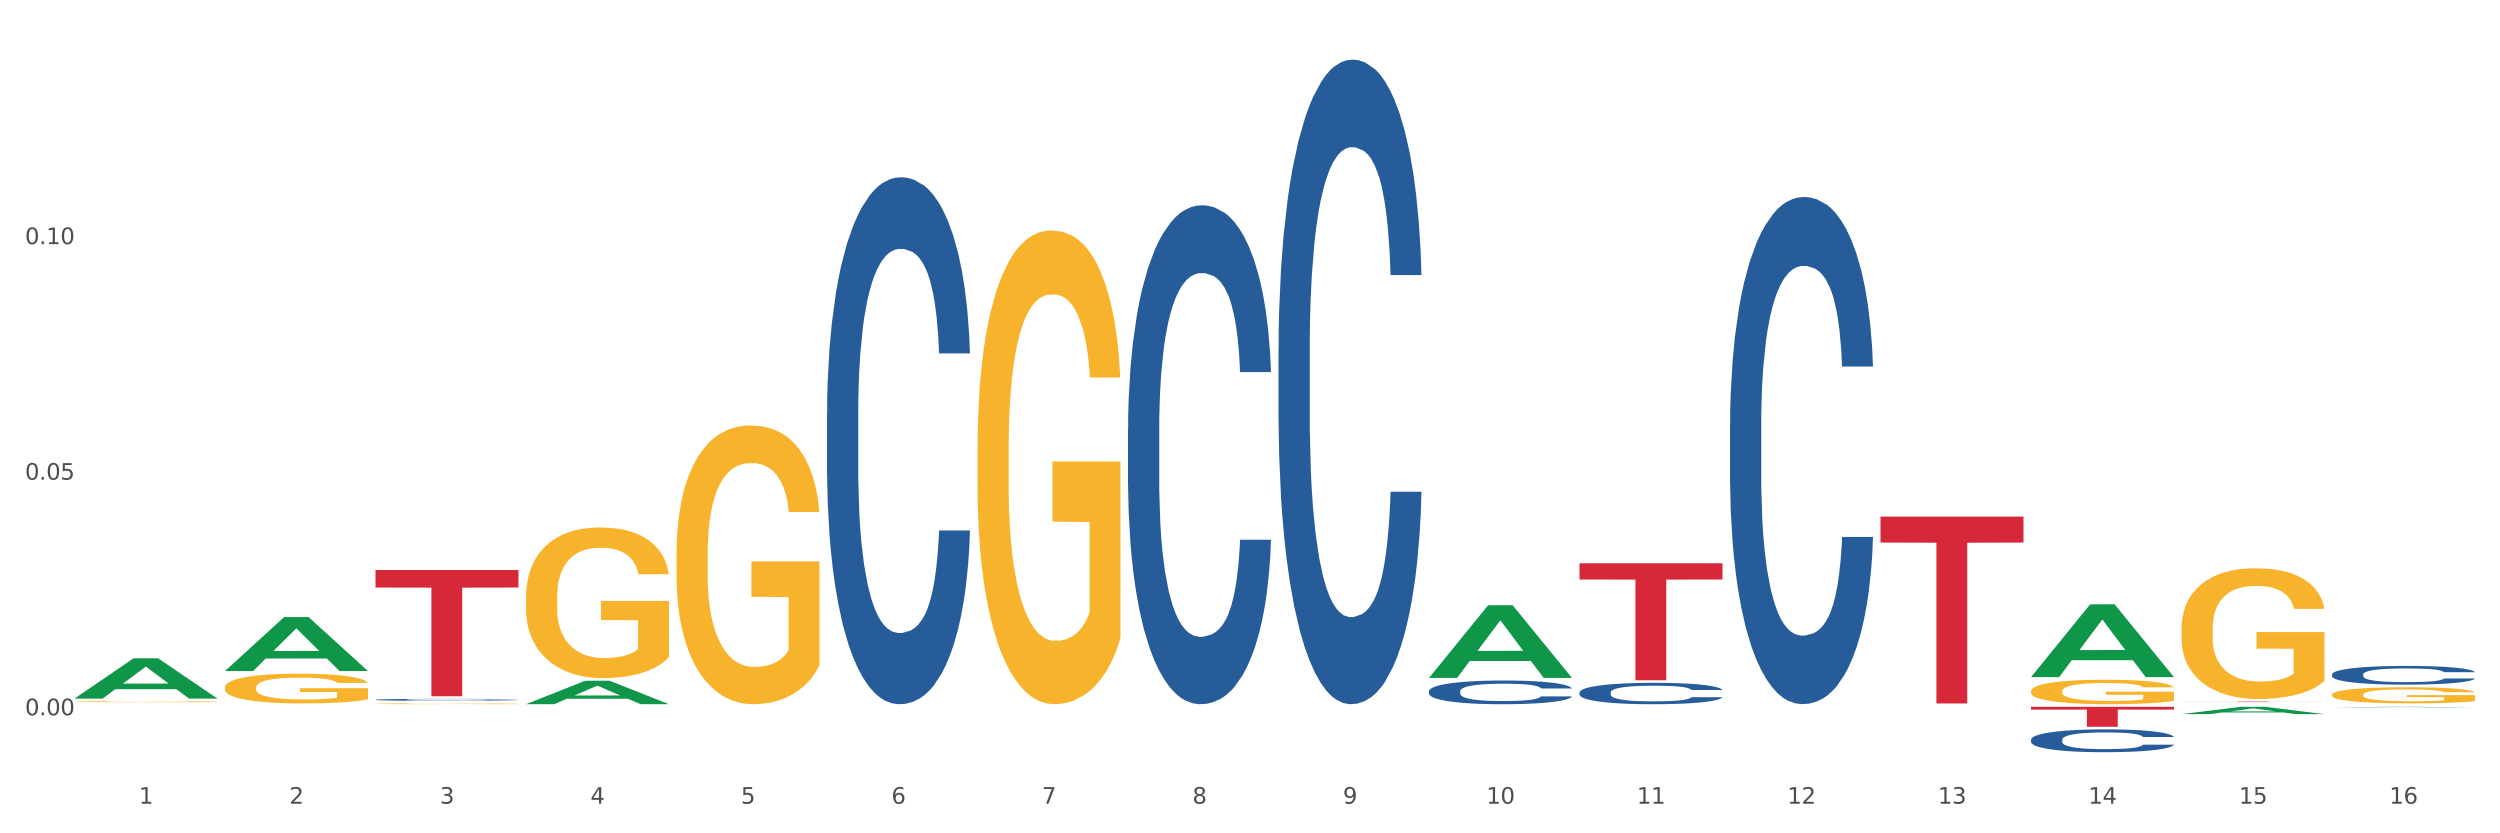
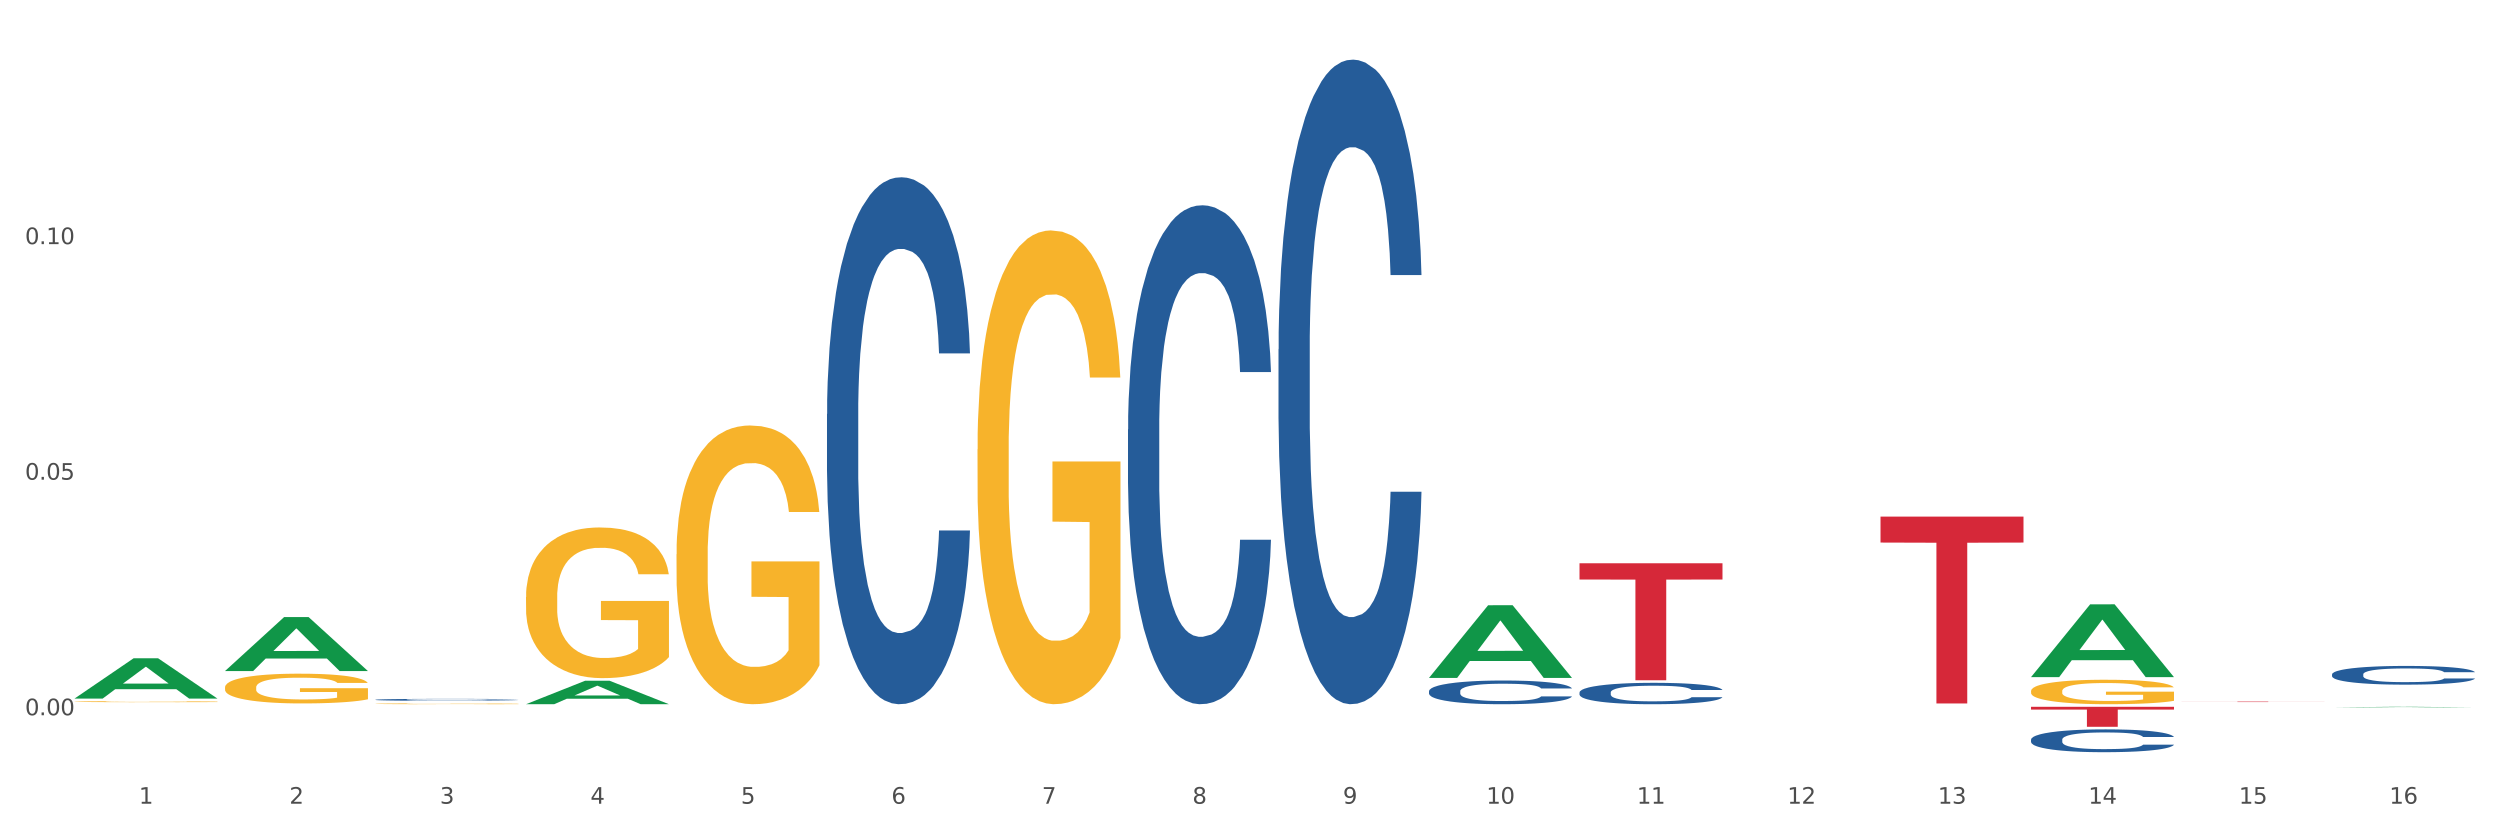
<svg xmlns="http://www.w3.org/2000/svg" xmlns:xlink="http://www.w3.org/1999/xlink" width="1080pt" height="360pt" viewBox="0 0 1080 360" version="1.1">
  <rect x="0" y="0" width="1080" height="360" fill="#333333" stroke="none" />
  <defs>
    <style type="text/css">*{stroke-linejoin: round; stroke-linecap: butt}</style>
  </defs>
  <g id="figure_1">
    <g id="patch_1">
      <path d="M 0 360  L 1080 360  L 1080 0  L 0 0  z " style="fill: #ffffff; stroke: #ffffff; stroke-linejoin: miter" />
    </g>
    <g id="axes_1">
      <g id="matplotlib.axis_1">
        <g id="xtick_1">
          <g id="text_1">
            <g style="fill: #4d4d4d" transform="translate(60.004 347.204) scale(0.096 -0.096)">
              <defs>
                <path id="DejaVuSans-31" d="M 794 531  L 1825 531  L 1825 4091  L 703 3866  L 703 4441  L 1819 4666  L 2450 4666  L 2450 531  L 3481 531  L 3481 0  L 794 0  L 794 531  z " transform="scale(0.016)" />
              </defs>
              <use xlink:href="#DejaVuSans-31" />
            </g>
          </g>
        </g>
        <g id="xtick_2">
          <g id="text_2">
            <g style="fill: #4d4d4d" transform="translate(125.021 347.204) scale(0.096 -0.096)">
              <defs>
                <path id="DejaVuSans-32" d="M 1228 531  L 3431 531  L 3431 0  L 469 0  L 469 531  Q 828 903 1448 1529  Q 2069 2156 2228 2338  Q 2531 2678 2651 2914  Q 2772 3150 2772 3378  Q 2772 3750 2511 3984  Q 2250 4219 1831 4219  Q 1534 4219 1204 4116  Q 875 4013 500 3803  L 500 4441  Q 881 4594 1212 4672  Q 1544 4750 1819 4750  Q 2544 4750 2975 4387  Q 3406 4025 3406 3419  Q 3406 3131 3298 2873  Q 3191 2616 2906 2266  Q 2828 2175 2409 1742  Q 1991 1309 1228 531  z " transform="scale(0.016)" />
              </defs>
              <use xlink:href="#DejaVuSans-32" />
            </g>
          </g>
        </g>
        <g id="xtick_3">
          <g id="text_3">
            <g style="fill: #4d4d4d" transform="translate(190.039 347.204) scale(0.096 -0.096)">
              <defs>
                <path id="DejaVuSans-33" d="M 2597 2516  Q 3050 2419 3304 2112  Q 3559 1806 3559 1356  Q 3559 666 3084 287  Q 2609 -91 1734 -91  Q 1441 -91 1130 -33  Q 819 25 488 141  L 488 750  Q 750 597 1062 519  Q 1375 441 1716 441  Q 2309 441 2620 675  Q 2931 909 2931 1356  Q 2931 1769 2642 2001  Q 2353 2234 1838 2234  L 1294 2234  L 1294 2753  L 1863 2753  Q 2328 2753 2575 2939  Q 2822 3125 2822 3475  Q 2822 3834 2567 4026  Q 2313 4219 1838 4219  Q 1578 4219 1281 4162  Q 984 4106 628 3988  L 628 4550  Q 988 4650 1302 4700  Q 1616 4750 1894 4750  Q 2613 4750 3031 4423  Q 3450 4097 3450 3541  Q 3450 3153 3228 2886  Q 3006 2619 2597 2516  z " transform="scale(0.016)" />
              </defs>
              <use xlink:href="#DejaVuSans-33" />
            </g>
          </g>
        </g>
        <g id="xtick_4">
          <g id="text_4">
            <g style="fill: #4d4d4d" transform="translate(255.056 347.204) scale(0.096 -0.096)">
              <defs>
                <path id="DejaVuSans-34" d="M 2419 4116  L 825 1625  L 2419 1625  L 2419 4116  z M 2253 4666  L 3047 4666  L 3047 1625  L 3713 1625  L 3713 1100  L 3047 1100  L 3047 0  L 2419 0  L 2419 1100  L 313 1100  L 313 1709  L 2253 4666  z " transform="scale(0.016)" />
              </defs>
              <use xlink:href="#DejaVuSans-34" />
            </g>
          </g>
        </g>
        <g id="xtick_5">
          <g id="text_5">
            <g style="fill: #4d4d4d" transform="translate(320.073 347.204) scale(0.096 -0.096)">
              <defs>
                <path id="DejaVuSans-35" d="M 691 4666  L 3169 4666  L 3169 4134  L 1269 4134  L 1269 2991  Q 1406 3038 1543 3061  Q 1681 3084 1819 3084  Q 2600 3084 3056 2656  Q 3513 2228 3513 1497  Q 3513 744 3044 326  Q 2575 -91 1722 -91  Q 1428 -91 1123 -41  Q 819 9 494 109  L 494 744  Q 775 591 1075 516  Q 1375 441 1709 441  Q 2250 441 2565 725  Q 2881 1009 2881 1497  Q 2881 1984 2565 2268  Q 2250 2553 1709 2553  Q 1456 2553 1204 2497  Q 953 2441 691 2322  L 691 4666  z " transform="scale(0.016)" />
              </defs>
              <use xlink:href="#DejaVuSans-35" />
            </g>
          </g>
        </g>
        <g id="xtick_6">
          <g id="text_6">
            <g style="fill: #4d4d4d" transform="translate(385.09 347.204) scale(0.096 -0.096)">
              <defs>
                <path id="DejaVuSans-36" d="M 2113 2584  Q 1688 2584 1439 2293  Q 1191 2003 1191 1497  Q 1191 994 1439 701  Q 1688 409 2113 409  Q 2538 409 2786 701  Q 3034 994 3034 1497  Q 3034 2003 2786 2293  Q 2538 2584 2113 2584  z M 3366 4563  L 3366 3988  Q 3128 4100 2886 4159  Q 2644 4219 2406 4219  Q 1781 4219 1451 3797  Q 1122 3375 1075 2522  Q 1259 2794 1537 2939  Q 1816 3084 2150 3084  Q 2853 3084 3261 2657  Q 3669 2231 3669 1497  Q 3669 778 3244 343  Q 2819 -91 2113 -91  Q 1303 -91 875 529  Q 447 1150 447 2328  Q 447 3434 972 4092  Q 1497 4750 2381 4750  Q 2619 4750 2861 4703  Q 3103 4656 3366 4563  z " transform="scale(0.016)" />
              </defs>
              <use xlink:href="#DejaVuSans-36" />
            </g>
          </g>
        </g>
        <g id="xtick_7">
          <g id="text_7">
            <g style="fill: #4d4d4d" transform="translate(450.108 347.204) scale(0.096 -0.096)">
              <defs>
                <path id="DejaVuSans-37" d="M 525 4666  L 3525 4666  L 3525 4397  L 1831 0  L 1172 0  L 2766 4134  L 525 4134  L 525 4666  z " transform="scale(0.016)" />
              </defs>
              <use xlink:href="#DejaVuSans-37" />
            </g>
          </g>
        </g>
        <g id="xtick_8">
          <g id="text_8">
            <g style="fill: #4d4d4d" transform="translate(515.125 347.204) scale(0.096 -0.096)">
              <defs>
                <path id="DejaVuSans-38" d="M 2034 2216  Q 1584 2216 1326 1975  Q 1069 1734 1069 1313  Q 1069 891 1326 650  Q 1584 409 2034 409  Q 2484 409 2743 651  Q 3003 894 3003 1313  Q 3003 1734 2745 1975  Q 2488 2216 2034 2216  z M 1403 2484  Q 997 2584 770 2862  Q 544 3141 544 3541  Q 544 4100 942 4425  Q 1341 4750 2034 4750  Q 2731 4750 3128 4425  Q 3525 4100 3525 3541  Q 3525 3141 3298 2862  Q 3072 2584 2669 2484  Q 3125 2378 3379 2068  Q 3634 1759 3634 1313  Q 3634 634 3220 271  Q 2806 -91 2034 -91  Q 1263 -91 848 271  Q 434 634 434 1313  Q 434 1759 690 2068  Q 947 2378 1403 2484  z M 1172 3481  Q 1172 3119 1398 2916  Q 1625 2713 2034 2713  Q 2441 2713 2670 2916  Q 2900 3119 2900 3481  Q 2900 3844 2670 4047  Q 2441 4250 2034 4250  Q 1625 4250 1398 4047  Q 1172 3844 1172 3481  z " transform="scale(0.016)" />
              </defs>
              <use xlink:href="#DejaVuSans-38" />
            </g>
          </g>
        </g>
        <g id="xtick_9">
          <g id="text_9">
            <g style="fill: #4d4d4d" transform="translate(580.142 347.204) scale(0.096 -0.096)">
              <defs>
                <path id="DejaVuSans-39" d="M 703 97  L 703 672  Q 941 559 1184 500  Q 1428 441 1663 441  Q 2288 441 2617 861  Q 2947 1281 2994 2138  Q 2813 1869 2534 1725  Q 2256 1581 1919 1581  Q 1219 1581 811 2004  Q 403 2428 403 3163  Q 403 3881 828 4315  Q 1253 4750 1959 4750  Q 2769 4750 3195 4129  Q 3622 3509 3622 2328  Q 3622 1225 3098 567  Q 2575 -91 1691 -91  Q 1453 -91 1209 -44  Q 966 3 703 97  z M 1959 2075  Q 2384 2075 2632 2365  Q 2881 2656 2881 3163  Q 2881 3666 2632 3958  Q 2384 4250 1959 4250  Q 1534 4250 1286 3958  Q 1038 3666 1038 3163  Q 1038 2656 1286 2365  Q 1534 2075 1959 2075  z " transform="scale(0.016)" />
              </defs>
              <use xlink:href="#DejaVuSans-39" />
            </g>
          </g>
        </g>
        <g id="xtick_10">
          <g id="text_10">
            <g style="fill: #4d4d4d" transform="translate(642.105 347.204) scale(0.096 -0.096)">
              <defs>
                <path id="DejaVuSans-30" d="M 2034 4250  Q 1547 4250 1301 3770  Q 1056 3291 1056 2328  Q 1056 1369 1301 889  Q 1547 409 2034 409  Q 2525 409 2770 889  Q 3016 1369 3016 2328  Q 3016 3291 2770 3770  Q 2525 4250 2034 4250  z M 2034 4750  Q 2819 4750 3233 4129  Q 3647 3509 3647 2328  Q 3647 1150 3233 529  Q 2819 -91 2034 -91  Q 1250 -91 836 529  Q 422 1150 422 2328  Q 422 3509 836 4129  Q 1250 4750 2034 4750  z " transform="scale(0.016)" />
              </defs>
              <use xlink:href="#DejaVuSans-31" />
              <use xlink:href="#DejaVuSans-30" transform="translate(63.623 0)" />
            </g>
          </g>
        </g>
        <g id="xtick_11">
          <g id="text_11">
            <g style="fill: #4d4d4d" transform="translate(707.123 347.204) scale(0.096 -0.096)">
              <use xlink:href="#DejaVuSans-31" />
              <use xlink:href="#DejaVuSans-31" transform="translate(63.623 0)" />
            </g>
          </g>
        </g>
        <g id="xtick_12">
          <g id="text_12">
            <g style="fill: #4d4d4d" transform="translate(772.14 347.204) scale(0.096 -0.096)">
              <use xlink:href="#DejaVuSans-31" />
              <use xlink:href="#DejaVuSans-32" transform="translate(63.623 0)" />
            </g>
          </g>
        </g>
        <g id="xtick_13">
          <g id="text_13">
            <g style="fill: #4d4d4d" transform="translate(837.157 347.204) scale(0.096 -0.096)">
              <use xlink:href="#DejaVuSans-31" />
              <use xlink:href="#DejaVuSans-33" transform="translate(63.623 0)" />
            </g>
          </g>
        </g>
        <g id="xtick_14">
          <g id="text_14">
            <g style="fill: #4d4d4d" transform="translate(902.174 347.204) scale(0.096 -0.096)">
              <use xlink:href="#DejaVuSans-31" />
              <use xlink:href="#DejaVuSans-34" transform="translate(63.623 0)" />
            </g>
          </g>
        </g>
        <g id="xtick_15">
          <g id="text_15">
            <g style="fill: #4d4d4d" transform="translate(967.192 347.204) scale(0.096 -0.096)">
              <use xlink:href="#DejaVuSans-31" />
              <use xlink:href="#DejaVuSans-35" transform="translate(63.623 0)" />
            </g>
          </g>
        </g>
        <g id="xtick_16">
          <g id="text_16">
            <g style="fill: #4d4d4d" transform="translate(1032.209 347.204) scale(0.096 -0.096)">
              <use xlink:href="#DejaVuSans-31" />
              <use xlink:href="#DejaVuSans-36" transform="translate(63.623 0)" />
            </g>
          </g>
        </g>
        <g id="xtick_17" />
        <g id="xtick_18" />
        <g id="xtick_19" />
        <g id="xtick_20" />
        <g id="xtick_21" />
        <g id="xtick_22" />
        <g id="xtick_23" />
        <g id="xtick_24" />
        <g id="xtick_25" />
        <g id="xtick_26" />
        <g id="xtick_27" />
        <g id="xtick_28" />
        <g id="xtick_29" />
        <g id="xtick_30" />
        <g id="xtick_31" />
      </g>
      <g id="matplotlib.axis_2">
        <g id="ytick_1">
          <g id="text_17">
            <g style="fill: #4d4d4d" transform="translate(10.8 308.99) scale(0.096 -0.096)">
              <defs>
                <path id="DejaVuSans-2e" d="M 684 794  L 1344 794  L 1344 0  L 684 0  L 684 794  z " transform="scale(0.016)" />
              </defs>
              <use xlink:href="#DejaVuSans-30" />
              <use xlink:href="#DejaVuSans-2e" transform="translate(63.623 0)" />
              <use xlink:href="#DejaVuSans-30" transform="translate(95.41 0)" />
              <use xlink:href="#DejaVuSans-30" transform="translate(159.033 0)" />
            </g>
          </g>
        </g>
        <g id="ytick_2">
          <g id="text_18">
            <g style="fill: #4d4d4d" transform="translate(10.8 207.229) scale(0.096 -0.096)">
              <use xlink:href="#DejaVuSans-30" />
              <use xlink:href="#DejaVuSans-2e" transform="translate(63.623 0)" />
              <use xlink:href="#DejaVuSans-30" transform="translate(95.41 0)" />
              <use xlink:href="#DejaVuSans-35" transform="translate(159.033 0)" />
            </g>
          </g>
        </g>
        <g id="ytick_3">
          <g id="text_19">
            <g style="fill: #4d4d4d" transform="translate(10.8 105.469) scale(0.096 -0.096)">
              <use xlink:href="#DejaVuSans-30" />
              <use xlink:href="#DejaVuSans-2e" transform="translate(63.623 0)" />
              <use xlink:href="#DejaVuSans-31" transform="translate(95.41 0)" />
              <use xlink:href="#DejaVuSans-30" transform="translate(159.033 0)" />
            </g>
          </g>
        </g>
        <g id="ytick_4" />
        <g id="ytick_5" />
        <g id="ytick_6" />
      </g>
      <g id="PolyCollection_1">
        <path d="M 32.175 301.766  L 32.239 301.75  L 57.709 284.378  L 68.28 284.362  L 93.941 301.799  L 81.715 301.799  L 76.176 297.738  L 49.877 297.738  L 49.686 297.804  L 44.337 301.799  L 32.175 301.799  L 32.175 301.766  L 53.188 295.315  L 72.864 295.299  L 63.122 288.078  L 62.995 288.046  L 62.867 288.095  L 53.125 295.299  L 53.188 295.315  L 32.175 301.766  z " clip-path="url(#p7888c53d02)" style="fill: #109648" />
        <path d="M 97.192 289.867  L 97.256 289.845  L 122.727 266.583  L 133.297 266.561  L 158.959 289.911  L 146.733 289.911  L 141.193 284.473  L 114.894 284.473  L 114.703 284.561  L 109.354 289.911  L 97.192 289.911  L 97.192 289.867  L 118.206 281.229  L 137.882 281.207  L 128.139 271.538  L 128.012 271.494  L 127.884 271.56  L 118.142 281.207  L 118.206 281.229  L 97.192 289.867  z " clip-path="url(#p7888c53d02)" style="fill: #109648" />
        <path d="M 227.227 304.205  L 227.29 304.196  L 252.761 294.088  L 263.331 294.078  L 288.993 304.224  L 276.767 304.224  L 271.227 301.862  L 244.929 301.862  L 244.738 301.9  L 239.389 304.224  L 227.227 304.224  L 227.227 304.205  L 248.24 300.452  L 267.916 300.442  L 258.174 296.241  L 258.046 296.222  L 257.919 296.25  L 248.176 300.442  L 248.24 300.452  L 227.227 304.205  z " clip-path="url(#p7888c53d02)" style="fill: #109648" />
        <path d="M 617.33 292.804  L 617.394 292.774  L 642.865 261.466  L 653.435 261.437  L 679.097 292.863  L 666.871 292.863  L 661.331 285.545  L 635.032 285.545  L 634.841 285.663  L 629.492 292.863  L 617.33 292.863  L 617.33 292.804  L 638.343 281.178  L 658.02 281.148  L 648.277 268.135  L 648.15 268.076  L 648.022 268.165  L 638.28 281.148  L 638.343 281.178  L 617.33 292.804  z " clip-path="url(#p7888c53d02)" style="fill: #109648" />
        <path d="M 942.416 303.092  L 1004.183 303.092  L 1004.183 303.121  L 979.886 303.122  L 979.886 303.304  L 966.567 303.304  L 966.567 303.122  L 942.416 303.121  L 942.416 303.092  L 942.416 303.092  z " clip-path="url(#p7888c53d02)" style="fill: #d62839" />
        <path d="M 877.399 305.343  L 939.166 305.343  L 939.166 306.541  L 914.869 306.549  L 914.869 313.966  L 901.549 313.966  L 901.549 306.549  L 877.399 306.541  L 877.399 305.351  L 877.399 305.343  z " clip-path="url(#p7888c53d02)" style="fill: #d62839" />
-         <path d="M 162.209 246.234  L 223.976 246.234  L 223.976 253.815  L 199.679 253.867  L 199.679 300.791  L 186.36 300.791  L 186.36 253.867  L 162.209 253.815  L 162.209 246.285  L 162.209 246.234  z " clip-path="url(#p7888c53d02)" style="fill: #d62839" />
        <path d="M 682.347 243.323  L 744.114 243.323  L 744.114 250.346  L 719.817 250.394  L 719.817 293.861  L 706.498 293.861  L 706.498 250.394  L 682.347 250.346  L 682.347 243.37  L 682.347 243.323  z " clip-path="url(#p7888c53d02)" style="fill: #d62839" />
        <path d="M 812.382 223.164  L 874.148 223.164  L 874.148 234.385  L 849.852 234.461  L 849.852 303.905  L 836.532 303.905  L 836.532 234.461  L 812.382 234.385  L 812.382 223.24  L 812.382 223.164  z " clip-path="url(#p7888c53d02)" style="fill: #d62839" />
        <path d="M 162.209 304.036  L 162.282 304.036  L 162.282 304.025  L 162.428 304.015  L 163.157 303.991  L 164.251 303.971  L 165.054 303.96  L 165.856 303.952  L 166.804 303.943  L 167.97 303.934  L 170.085 303.921  L 171.398 303.915  L 173.002 303.907  L 175.919 303.897  L 178.034 303.892  L 180.222 303.887  L 183.795 303.881  L 186.128 303.878  L 188.608 303.877  L 191.598 303.875  L 193.858 303.875  L 198.817 303.876  L 203.047 303.879  L 205.089 303.881  L 207.714 303.885  L 209.099 303.887  L 211.36 303.892  L 213.694 303.899  L 215.298 303.905  L 217.704 303.916  L 219.528 303.927  L 221.205 303.94  L 222.08 303.949  L 222.736 303.958  L 223.32 303.968  L 223.903 303.983  L 210.777 303.983  L 210.266 303.972  L 209.464 303.962  L 208.297 303.952  L 207.276 303.945  L 205.526 303.937  L 203.922 303.932  L 202.245 303.928  L 200.203 303.925  L 198.598 303.923  L 196.338 303.922  L 191.889 303.922  L 188.9 303.925  L 186.858 303.928  L 185.545 303.931  L 184.378 303.934  L 183.066 303.939  L 181.534 303.945  L 180.44 303.952  L 179.347 303.959  L 178.471 303.967  L 177.669 303.976  L 177.013 303.985  L 176.503 303.995  L 176.065 304.007  L 175.7 304.027  L 175.7 304.071  L 175.846 304.081  L 176.211 304.094  L 176.648 304.104  L 177.378 304.116  L 178.034 304.124  L 179.274 304.135  L 180.659 304.145  L 181.753 304.151  L 182.847 304.156  L 184.743 304.163  L 186.858 304.169  L 188.681 304.172  L 191.16 304.175  L 192.837 304.177  L 194.296 304.177  L 197.869 304.177  L 200.422 304.176  L 203.266 304.174  L 205.453 304.171  L 207.276 304.168  L 209.318 304.162  L 210.631 304.157  L 210.631 304.09  L 194.588 304.09  L 194.588 304.045  L 223.976 304.045  L 223.976 304.175  L 222.736 304.182  L 221.351 304.188  L 219.892 304.194  L 217.704 304.2  L 215.079 304.207  L 212.746 304.211  L 210.266 304.215  L 207.349 304.219  L 203.557 304.222  L 201.224 304.223  L 198.307 304.224  L 194.879 304.224  L 191.889 304.224  L 188.972 304.222  L 185.91 304.219  L 182.92 304.215  L 180.659 304.211  L 178.399 304.206  L 175.992 304.199  L 174.096 304.193  L 172.638 304.187  L 171.033 304.18  L 169.283 304.17  L 167.97 304.161  L 166.804 304.152  L 165.564 304.141  L 164.689 304.131  L 163.814 304.119  L 163.303 304.109  L 162.72 304.095  L 162.282 304.075  L 162.209 304.036  z " clip-path="url(#p7888c53d02)" style="fill: #f7b32b" />
        <path d="M 1007.434 305.601  L 1007.497 305.601  L 1032.968 305.343  L 1043.538 305.343  L 1069.2 305.602  L 1056.974 305.602  L 1051.434 305.541  L 1025.136 305.541  L 1024.945 305.542  L 1019.596 305.602  L 1007.434 305.602  L 1007.434 305.601  L 1028.447 305.505  L 1048.123 305.505  L 1038.38 305.398  L 1038.253 305.397  L 1038.126 305.398  L 1028.383 305.505  L 1028.447 305.505  L 1007.434 305.601  z " clip-path="url(#p7888c53d02)" style="fill: #109648" />
-         <path d="M 942.416 308.513  L 942.48 308.51  L 967.951 305.346  L 978.521 305.343  L 1004.183 308.518  L 991.957 308.518  L 986.417 307.779  L 960.118 307.779  L 959.927 307.791  L 954.579 308.518  L 942.416 308.518  L 942.416 308.513  L 963.43 307.338  L 983.106 307.335  L 973.363 306.02  L 973.236 306.014  L 973.109 306.023  L 963.366 307.335  L 963.43 307.338  L 942.416 308.513  z " clip-path="url(#p7888c53d02)" style="fill: #109648" />
        <path d="M 877.399 292.473  L 877.463 292.443  L 902.933 261.083  L 913.504 261.053  L 939.166 292.532  L 926.94 292.532  L 921.4 285.202  L 895.101 285.202  L 894.91 285.32  L 889.561 292.532  L 877.399 292.532  L 877.399 292.473  L 898.412 280.827  L 918.089 280.798  L 908.346 267.763  L 908.219 267.704  L 908.091 267.792  L 898.349 280.798  L 898.412 280.827  L 877.399 292.473  z " clip-path="url(#p7888c53d02)" style="fill: #109648" />
        <path d="M 32.175 303.114  L 32.248 303.114  L 32.248 303.1  L 32.394 303.087  L 33.123 303.058  L 34.217 303.034  L 35.019 303.021  L 35.821 303.011  L 36.769 303  L 37.936 302.989  L 40.051 302.973  L 41.363 302.965  L 42.968 302.957  L 45.885 302.944  L 47.999 302.937  L 50.187 302.931  L 53.76 302.924  L 56.094 302.921  L 58.573 302.919  L 61.563 302.917  L 63.824 302.917  L 68.783 302.918  L 73.012 302.922  L 75.054 302.924  L 77.679 302.929  L 79.065 302.932  L 81.326 302.938  L 83.659 302.947  L 85.263 302.954  L 87.67 302.967  L 89.493 302.98  L 91.17 302.996  L 92.045 303.008  L 92.702 303.018  L 93.285 303.03  L 93.868 303.049  L 80.742 303.049  L 80.232 303.036  L 79.43 303.023  L 78.263 303.01  L 77.242 303.003  L 75.492 302.993  L 73.887 302.987  L 72.21 302.982  L 70.168 302.978  L 68.564 302.976  L 66.303 302.975  L 61.855 302.975  L 58.865 302.978  L 56.823 302.982  L 55.511 302.986  L 54.344 302.989  L 53.031 302.995  L 51.5 303.003  L 50.406 303.01  L 49.312 303.02  L 48.437 303.029  L 47.635 303.04  L 46.979 303.052  L 46.468 303.064  L 46.031 303.079  L 45.666 303.103  L 45.666 303.156  L 45.812 303.168  L 46.176 303.184  L 46.614 303.196  L 47.343 303.211  L 47.999 303.221  L 49.239 303.235  L 50.625 303.246  L 51.719 303.254  L 52.812 303.26  L 54.708 303.268  L 56.823 303.275  L 58.646 303.28  L 61.126 303.284  L 62.803 303.285  L 64.261 303.286  L 67.835 303.286  L 70.387 303.285  L 73.231 303.282  L 75.419 303.279  L 77.242 303.274  L 79.284 303.267  L 80.596 303.261  L 80.596 303.179  L 64.553 303.179  L 64.553 303.125  L 93.941 303.125  L 93.941 303.284  L 92.702 303.292  L 91.316 303.299  L 89.858 303.306  L 87.67 303.314  L 85.045 303.322  L 82.711 303.327  L 80.232 303.332  L 77.315 303.336  L 73.523 303.34  L 71.189 303.342  L 68.272 303.343  L 64.845 303.343  L 61.855 303.342  L 58.938 303.34  L 55.875 303.337  L 52.885 303.332  L 50.625 303.327  L 48.364 303.321  L 45.958 303.312  L 44.062 303.305  L 42.603 303.298  L 40.999 303.289  L 39.249 303.277  L 37.936 303.266  L 36.769 303.256  L 35.529 303.242  L 34.654 303.23  L 33.779 303.214  L 33.269 303.203  L 32.685 303.186  L 32.248 303.161  L 32.175 303.114  z " clip-path="url(#p7888c53d02)" style="fill: #f7b32b" />
        <path d="M 97.192 296.969  L 97.265 296.958  L 97.265 296.535  L 97.411 296.171  L 98.14 295.291  L 99.234 294.563  L 100.036 294.175  L 100.838 293.858  L 101.786 293.541  L 102.953 293.213  L 105.068 292.731  L 106.381 292.485  L 107.985 292.226  L 110.902 291.851  L 113.017 291.639  L 115.204 291.463  L 118.778 291.252  L 121.111 291.158  L 123.591 291.088  L 126.58 291.041  L 128.841 291.029  L 133.8 291.064  L 138.03 291.17  L 140.071 291.252  L 142.697 291.393  L 144.082 291.487  L 146.343 291.675  L 148.676 291.921  L 150.281 292.133  L 152.687 292.532  L 154.51 292.931  L 156.188 293.424  L 157.063 293.764  L 157.719 294.081  L 158.302 294.445  L 158.886 295.02  L 145.759 295.02  L 145.249 294.61  L 144.447 294.222  L 143.28 293.847  L 142.259 293.612  L 140.509 293.318  L 138.905 293.13  L 137.227 292.99  L 135.185 292.872  L 133.581 292.813  L 131.321 292.766  L 126.872 292.778  L 123.882 292.872  L 121.84 292.99  L 120.528 293.095  L 119.361 293.213  L 118.048 293.377  L 116.517 293.623  L 115.423 293.847  L 114.329 294.128  L 113.454 294.41  L 112.652 294.739  L 111.996 295.091  L 111.485 295.455  L 111.048 295.901  L 110.683 296.641  L 110.683 298.249  L 110.829 298.613  L 111.194 299.094  L 111.631 299.458  L 112.36 299.892  L 113.017 300.186  L 114.256 300.609  L 115.642 300.961  L 116.736 301.184  L 117.83 301.372  L 119.726 301.63  L 121.84 301.841  L 123.664 301.97  L 126.143 302.088  L 127.82 302.135  L 129.279 302.158  L 132.852 302.158  L 135.404 302.123  L 138.248 302.041  L 140.436 301.935  L 142.259 301.806  L 144.301 301.595  L 145.614 301.395  L 145.614 298.942  L 129.57 298.93  L 129.57 297.298  L 158.959 297.298  L 158.959 302.088  L 157.719 302.334  L 156.333 302.557  L 154.875 302.757  L 152.687 303.004  L 150.062 303.238  L 147.728 303.403  L 145.249 303.544  L 142.332 303.673  L 138.54 303.79  L 136.206 303.837  L 133.289 303.872  L 129.862 303.884  L 126.872 303.861  L 123.955 303.802  L 120.892 303.696  L 117.903 303.544  L 115.642 303.391  L 113.381 303.203  L 110.975 302.957  L 109.079 302.722  L 107.62 302.51  L 106.016 302.24  L 104.266 301.888  L 102.953 301.571  L 101.786 301.243  L 100.547 300.82  L 99.672 300.456  L 98.797 299.998  L 98.286 299.658  L 97.703 299.129  L 97.265 298.39  L 97.192 296.969  z " clip-path="url(#p7888c53d02)" style="fill: #f7b32b" />
        <path d="M 487.296 185.527  L 487.369 185.33  L 487.369 179.818  L 487.588 172.338  L 488.391 158.559  L 489.413 148.126  L 491.165 135.922  L 492.114 130.804  L 493.356 125.095  L 495.911 115.844  L 498.831 107.97  L 500.876 103.639  L 502.409 100.883  L 505.84 95.962  L 507.811 93.797  L 509.856 92.025  L 511.608 90.844  L 514.528 89.466  L 516.865 88.876  L 519.566 88.679  L 521.829 88.876  L 524.823 89.663  L 529.203 92.025  L 530.883 93.403  L 533.146 95.765  L 535.482 98.915  L 537.38 102.065  L 539.571 106.592  L 541.834 112.497  L 544.024 119.977  L 545.558 126.867  L 546.799 134.15  L 547.894 143.008  L 548.697 152.654  L 549.062 160.724  L 535.701 160.724  L 535.336 153.441  L 534.606 145.567  L 533.876 140.252  L 533.073 135.922  L 531.832 131.001  L 530.737 127.851  L 528.911 124.111  L 527.232 121.749  L 525.845 120.371  L 524.166 119.19  L 520.588 118.009  L 518.033 118.009  L 516.427 118.403  L 514.455 119.387  L 512.776 120.765  L 510.805 123.127  L 509.272 125.686  L 507.738 129.032  L 506.862 131.394  L 505.548 135.725  L 504.672 139.268  L 503.504 145.37  L 502.847 149.701  L 501.679 160.921  L 501.168 169.189  L 500.949 174.897  L 500.803 181.196  L 500.803 211.904  L 501.241 225.683  L 501.606 231.588  L 502.19 238.281  L 503.285 246.942  L 504.891 255.407  L 506.57 261.509  L 507.957 265.249  L 509.272 268.005  L 510.586 270.17  L 512.192 272.139  L 513.506 273.32  L 515.478 274.501  L 517.814 275.091  L 519.639 275.091  L 523.363 274.107  L 525.042 273.123  L 526.648 271.745  L 528.4 269.58  L 529.787 267.217  L 530.591 265.446  L 531.905 261.706  L 532.927 257.769  L 533.803 253.241  L 534.387 249.305  L 535.044 243.399  L 535.555 236.706  L 535.701 233.163  L 549.062 233.163  L 548.77 240.25  L 548.259 247.139  L 547.237 256.391  L 546.434 261.706  L 545.193 268.202  L 543.878 273.713  L 542.053 279.815  L 540.374 284.343  L 538.622 288.28  L 536.723 291.823  L 533.292 296.744  L 532.051 298.122  L 529.422 300.484  L 527.378 301.862  L 524.385 303.24  L 521.318 304.027  L 518.106 304.224  L 515.258 303.831  L 512.119 302.649  L 510.148 301.468  L 507.957 299.697  L 505.402 296.941  L 502.993 293.595  L 500.73 289.658  L 498.612 285.13  L 496.641 280.012  L 494.086 271.548  L 492.187 263.281  L 490.8 255.604  L 489.851 249.108  L 488.902 240.84  L 488.391 235.132  L 487.588 221.353  L 487.296 208.558  L 487.296 185.527  z " clip-path="url(#p7888c53d02)" style="fill: #255c99" />
        <path d="M 552.313 150.878  L 552.386 150.624  L 552.386 143.503  L 552.605 133.839  L 553.408 116.038  L 554.43 102.56  L 556.182 86.793  L 557.132 80.181  L 558.373 72.806  L 560.928 60.854  L 563.848 50.681  L 565.893 45.087  L 567.426 41.526  L 570.857 35.169  L 572.829 32.371  L 574.873 30.083  L 576.625 28.557  L 579.546 26.777  L 581.882 26.014  L 584.583 25.759  L 586.847 26.014  L 589.84 27.031  L 594.221 30.083  L 595.9 31.863  L 598.163 34.915  L 600.499 38.983  L 602.398 43.052  L 604.588 48.901  L 606.851 56.53  L 609.042 66.194  L 610.575 75.095  L 611.816 84.504  L 612.911 95.948  L 613.714 108.409  L 614.079 118.835  L 600.718 118.835  L 600.353 109.426  L 599.623 99.254  L 598.893 92.388  L 598.09 86.793  L 596.849 80.435  L 595.754 76.366  L 593.929 71.535  L 592.249 68.483  L 590.862 66.703  L 589.183 65.177  L 585.605 63.651  L 583.05 63.651  L 581.444 64.16  L 579.473 65.431  L 577.793 67.211  L 575.822 70.263  L 574.289 73.569  L 572.756 77.892  L 571.88 80.944  L 570.565 86.539  L 569.689 91.116  L 568.521 99  L 567.864 104.594  L 566.696 119.09  L 566.185 129.771  L 565.966 137.145  L 565.82 145.283  L 565.82 184.955  L 566.258 202.756  L 566.623 210.385  L 567.207 219.032  L 568.302 230.221  L 569.908 241.156  L 571.588 249.04  L 572.975 253.872  L 574.289 257.432  L 575.603 260.229  L 577.209 262.772  L 578.523 264.298  L 580.495 265.824  L 582.831 266.587  L 584.656 266.587  L 588.38 265.315  L 590.059 264.044  L 591.665 262.264  L 593.418 259.466  L 594.805 256.415  L 595.608 254.126  L 596.922 249.294  L 597.944 244.208  L 598.82 238.359  L 599.404 233.273  L 600.061 225.644  L 600.572 216.997  L 600.718 212.42  L 614.079 212.42  L 613.787 221.575  L 613.276 230.476  L 612.254 242.428  L 611.451 249.294  L 610.21 257.686  L 608.896 264.807  L 607.07 272.69  L 605.391 278.539  L 603.639 283.625  L 601.741 288.203  L 598.309 294.561  L 597.068 296.341  L 594.44 299.392  L 592.395 301.173  L 589.402 302.953  L 586.336 303.97  L 583.123 304.224  L 580.276 303.716  L 577.136 302.19  L 575.165 300.664  L 572.975 298.375  L 570.419 294.815  L 568.01 290.492  L 565.747 285.406  L 563.629 279.557  L 561.658 272.945  L 559.103 262.01  L 557.205 251.329  L 555.817 241.411  L 554.868 233.019  L 553.919 222.338  L 553.408 214.963  L 552.605 197.162  L 552.313 180.632  L 552.313 150.878  z " clip-path="url(#p7888c53d02)" style="fill: #255c99" />
        <path d="M 422.278 194.122  L 422.351 193.935  L 422.351 187.206  L 422.497 181.411  L 423.226 167.391  L 424.32 155.802  L 425.122 149.633  L 425.925 144.586  L 426.873 139.539  L 428.039 134.305  L 430.154 126.641  L 431.467 122.715  L 433.071 118.603  L 435.988 112.621  L 438.103 109.256  L 440.291 106.452  L 443.864 103.087  L 446.197 101.592  L 448.677 100.47  L 451.667 99.723  L 453.927 99.536  L 458.886 100.096  L 463.116 101.779  L 465.158 103.087  L 467.783 105.331  L 469.168 106.826  L 471.429 109.817  L 473.763 113.742  L 475.367 117.107  L 477.773 123.463  L 479.596 129.818  L 481.274 137.669  L 482.149 143.09  L 482.805 148.138  L 483.389 153.932  L 483.972 163.092  L 470.846 163.092  L 470.335 156.549  L 469.533 150.381  L 468.366 144.399  L 467.345 140.66  L 465.595 135.987  L 463.991 132.996  L 462.314 130.753  L 460.272 128.884  L 458.667 127.949  L 456.407 127.201  L 451.958 127.388  L 448.969 128.884  L 446.927 130.753  L 445.614 132.435  L 444.447 134.305  L 443.135 136.922  L 441.603 140.847  L 440.509 144.399  L 439.416 148.885  L 438.54 153.372  L 437.738 158.606  L 437.082 164.214  L 436.571 170.008  L 436.134 177.112  L 435.769 188.888  L 435.769 214.498  L 435.915 220.293  L 436.28 227.957  L 436.717 233.752  L 437.447 240.668  L 438.103 245.341  L 439.343 252.071  L 440.728 257.679  L 441.822 261.23  L 442.916 264.221  L 444.812 268.334  L 446.927 271.698  L 448.75 273.755  L 451.229 275.624  L 452.906 276.372  L 454.365 276.746  L 457.938 276.746  L 460.49 276.185  L 463.334 274.876  L 465.522 273.194  L 467.345 271.138  L 469.387 267.773  L 470.7 264.595  L 470.7 225.527  L 454.657 225.34  L 454.657 199.356  L 484.045 199.356  L 484.045 275.624  L 482.805 279.549  L 481.42 283.101  L 479.961 286.279  L 477.773 290.204  L 475.148 293.943  L 472.815 296.56  L 470.335 298.803  L 467.418 300.86  L 463.626 302.729  L 461.293 303.477  L 458.376 304.037  L 454.948 304.224  L 451.958 303.85  L 449.041 302.916  L 445.979 301.233  L 442.989 298.803  L 440.728 296.373  L 438.468 293.382  L 436.061 289.457  L 434.165 285.718  L 432.707 282.353  L 431.102 278.054  L 429.352 272.446  L 428.039 267.399  L 426.873 262.165  L 425.633 255.435  L 424.758 249.641  L 423.883 242.35  L 423.372 236.929  L 422.789 228.518  L 422.351 216.741  L 422.278 194.122  z " clip-path="url(#p7888c53d02)" style="fill: #f7b32b" />
        <path d="M 877.399 298.537  L 877.472 298.527  L 877.472 298.179  L 877.618 297.88  L 878.347 297.156  L 879.441 296.557  L 880.243 296.238  L 881.045 295.978  L 881.993 295.717  L 883.16 295.446  L 885.275 295.051  L 886.588 294.848  L 888.192 294.635  L 891.109 294.326  L 893.224 294.152  L 895.411 294.008  L 898.985 293.834  L 901.318 293.757  L 903.798 293.699  L 906.787 293.66  L 909.048 293.65  L 914.007 293.679  L 918.236 293.766  L 920.278 293.834  L 922.904 293.95  L 924.289 294.027  L 926.55 294.181  L 928.883 294.384  L 930.488 294.558  L 932.894 294.886  L 934.717 295.215  L 936.394 295.62  L 937.27 295.9  L 937.926 296.161  L 938.509 296.46  L 939.093 296.934  L 925.966 296.934  L 925.456 296.596  L 924.654 296.277  L 923.487 295.968  L 922.466 295.775  L 920.716 295.533  L 919.111 295.379  L 917.434 295.263  L 915.392 295.166  L 913.788 295.118  L 911.527 295.079  L 907.079 295.089  L 904.089 295.166  L 902.047 295.263  L 900.735 295.35  L 899.568 295.446  L 898.255 295.582  L 896.724 295.784  L 895.63 295.968  L 894.536 296.2  L 893.661 296.431  L 892.859 296.702  L 892.203 296.991  L 891.692 297.291  L 891.255 297.658  L 890.89 298.266  L 890.89 299.589  L 891.036 299.888  L 891.4 300.284  L 891.838 300.584  L 892.567 300.941  L 893.224 301.182  L 894.463 301.53  L 895.849 301.82  L 896.943 302.003  L 898.037 302.158  L 899.933 302.37  L 902.047 302.544  L 903.87 302.65  L 906.35 302.747  L 908.027 302.785  L 909.486 302.805  L 913.059 302.805  L 915.611 302.776  L 918.455 302.708  L 920.643 302.621  L 922.466 302.515  L 924.508 302.341  L 925.82 302.177  L 925.82 300.159  L 909.777 300.149  L 909.777 298.807  L 939.166 298.807  L 939.166 302.747  L 937.926 302.95  L 936.54 303.133  L 935.082 303.297  L 932.894 303.5  L 930.269 303.693  L 927.935 303.828  L 925.456 303.944  L 922.539 304.05  L 918.747 304.147  L 916.413 304.186  L 913.496 304.215  L 910.069 304.224  L 907.079 304.205  L 904.162 304.157  L 901.099 304.07  L 898.109 303.944  L 895.849 303.819  L 893.588 303.664  L 891.182 303.461  L 889.286 303.268  L 887.827 303.094  L 886.223 302.872  L 884.473 302.583  L 883.16 302.322  L 881.993 302.052  L 880.754 301.704  L 879.879 301.405  L 879.003 301.028  L 878.493 300.748  L 877.91 300.313  L 877.472 299.705  L 877.399 298.537  z " clip-path="url(#p7888c53d02)" style="fill: #f7b32b" />
-         <path d="M 1007.434 300.108  L 1007.507 300.102  L 1007.507 299.873  L 1007.652 299.676  L 1008.382 299.199  L 1009.475 298.804  L 1010.278 298.594  L 1011.08 298.423  L 1012.028 298.251  L 1013.195 298.073  L 1015.309 297.812  L 1016.622 297.678  L 1018.226 297.538  L 1021.143 297.335  L 1023.258 297.22  L 1025.446 297.125  L 1029.019 297.01  L 1031.353 296.96  L 1033.832 296.921  L 1036.822 296.896  L 1039.083 296.89  L 1044.041 296.909  L 1048.271 296.966  L 1050.313 297.01  L 1052.938 297.087  L 1054.324 297.138  L 1056.584 297.239  L 1058.918 297.373  L 1060.522 297.488  L 1062.929 297.704  L 1064.752 297.92  L 1066.429 298.187  L 1067.304 298.372  L 1067.96 298.544  L 1068.544 298.741  L 1069.127 299.052  L 1056.001 299.052  L 1055.49 298.83  L 1054.688 298.62  L 1053.521 298.416  L 1052.5 298.289  L 1050.75 298.13  L 1049.146 298.028  L 1047.469 297.952  L 1045.427 297.888  L 1043.823 297.856  L 1041.562 297.831  L 1037.114 297.837  L 1034.124 297.888  L 1032.082 297.952  L 1030.769 298.009  L 1029.602 298.073  L 1028.29 298.162  L 1026.758 298.295  L 1025.665 298.416  L 1024.571 298.569  L 1023.696 298.722  L 1022.893 298.9  L 1022.237 299.091  L 1021.727 299.288  L 1021.289 299.53  L 1020.925 299.93  L 1020.925 300.802  L 1021.07 300.999  L 1021.435 301.26  L 1021.873 301.457  L 1022.602 301.692  L 1023.258 301.851  L 1024.498 302.08  L 1025.883 302.271  L 1026.977 302.392  L 1028.071 302.494  L 1029.967 302.634  L 1032.082 302.748  L 1033.905 302.818  L 1036.384 302.882  L 1038.062 302.907  L 1039.52 302.92  L 1043.093 302.92  L 1045.646 302.901  L 1048.49 302.857  L 1050.677 302.799  L 1052.5 302.729  L 1054.542 302.615  L 1055.855 302.507  L 1055.855 301.177  L 1039.812 301.171  L 1039.812 300.287  L 1069.2 300.287  L 1069.2 302.882  L 1067.96 303.016  L 1066.575 303.136  L 1065.116 303.245  L 1062.929 303.378  L 1060.303 303.505  L 1057.97 303.595  L 1055.49 303.671  L 1052.573 303.741  L 1048.781 303.804  L 1046.448 303.83  L 1043.531 303.849  L 1040.103 303.855  L 1037.114 303.843  L 1034.197 303.811  L 1031.134 303.754  L 1028.144 303.671  L 1025.883 303.588  L 1023.623 303.486  L 1021.216 303.353  L 1019.32 303.226  L 1017.862 303.111  L 1016.257 302.965  L 1014.507 302.774  L 1013.195 302.602  L 1012.028 302.424  L 1010.788 302.195  L 1009.913 301.998  L 1009.038 301.75  L 1008.527 301.565  L 1007.944 301.279  L 1007.507 300.878  L 1007.434 300.108  z " clip-path="url(#p7888c53d02)" style="fill: #f7b32b" />
        <path d="M 292.244 239.45  L 292.317 239.34  L 292.317 235.381  L 292.463 231.971  L 293.192 223.723  L 294.286 216.905  L 295.088 213.276  L 295.89 210.307  L 296.838 207.337  L 298.005 204.258  L 300.12 199.749  L 301.432 197.44  L 303.037 195.02  L 305.954 191.501  L 308.068 189.521  L 310.256 187.872  L 313.829 185.892  L 316.163 185.012  L 318.642 184.353  L 321.632 183.913  L 323.893 183.803  L 328.852 184.133  L 333.081 185.122  L 335.123 185.892  L 337.748 187.212  L 339.134 188.092  L 341.395 189.851  L 343.728 192.161  L 345.332 194.14  L 347.739 197.879  L 349.562 201.619  L 351.239 206.237  L 352.114 209.427  L 352.771 212.396  L 353.354 215.805  L 353.937 221.194  L 340.811 221.194  L 340.301 217.345  L 339.499 213.716  L 338.332 210.197  L 337.311 207.997  L 335.561 205.248  L 333.956 203.488  L 332.279 202.168  L 330.237 201.069  L 328.633 200.519  L 326.372 200.079  L 321.924 200.189  L 318.934 201.069  L 316.892 202.168  L 315.58 203.158  L 314.413 204.258  L 313.1 205.798  L 311.569 208.107  L 310.475 210.197  L 309.381 212.836  L 308.506 215.475  L 307.704 218.555  L 307.047 221.854  L 306.537 225.263  L 306.099 229.442  L 305.735 236.37  L 305.735 251.437  L 305.881 254.846  L 306.245 259.355  L 306.683 262.764  L 307.412 266.833  L 308.068 269.582  L 309.308 273.542  L 310.694 276.841  L 311.788 278.93  L 312.881 280.69  L 314.777 283.109  L 316.892 285.089  L 318.715 286.299  L 321.195 287.398  L 322.872 287.838  L 324.33 288.058  L 327.904 288.058  L 330.456 287.728  L 333.3 286.958  L 335.488 285.969  L 337.311 284.759  L 339.353 282.779  L 340.665 280.91  L 340.665 257.925  L 324.622 257.815  L 324.622 242.529  L 354.01 242.529  L 354.01 287.398  L 352.771 289.708  L 351.385 291.797  L 349.927 293.667  L 347.739 295.976  L 345.114 298.176  L 342.78 299.715  L 340.301 301.035  L 337.384 302.245  L 333.592 303.344  L 331.258 303.784  L 328.341 304.114  L 324.914 304.224  L 321.924 304.004  L 319.007 303.454  L 315.944 302.465  L 312.954 301.035  L 310.694 299.605  L 308.433 297.846  L 306.027 295.536  L 304.131 293.337  L 302.672 291.357  L 301.068 288.828  L 299.318 285.529  L 298.005 282.559  L 296.838 279.48  L 295.598 275.521  L 294.723 272.112  L 293.848 267.823  L 293.338 264.634  L 292.754 259.685  L 292.317 252.756  L 292.244 239.45  z " clip-path="url(#p7888c53d02)" style="fill: #f7b32b" />
        <path d="M 227.227 257.944  L 227.3 257.885  L 227.3 255.745  L 227.445 253.902  L 228.175 249.443  L 229.269 245.757  L 230.071 243.795  L 230.873 242.19  L 231.821 240.585  L 232.988 238.92  L 235.102 236.483  L 236.415 235.234  L 238.019 233.926  L 240.936 232.024  L 243.051 230.954  L 245.239 230.062  L 248.812 228.992  L 251.146 228.517  L 253.625 228.16  L 256.615 227.922  L 258.876 227.863  L 263.834 228.041  L 268.064 228.576  L 270.106 228.992  L 272.731 229.706  L 274.117 230.181  L 276.377 231.132  L 278.711 232.381  L 280.315 233.451  L 282.722 235.472  L 284.545 237.493  L 286.222 239.99  L 287.097 241.714  L 287.753 243.32  L 288.337 245.162  L 288.92 248.075  L 275.794 248.075  L 275.283 245.995  L 274.481 244.033  L 273.315 242.131  L 272.294 240.942  L 270.543 239.455  L 268.939 238.504  L 267.262 237.791  L 265.22 237.196  L 263.616 236.899  L 261.355 236.661  L 256.907 236.721  L 253.917 237.196  L 251.875 237.791  L 250.562 238.326  L 249.396 238.92  L 248.083 239.753  L 246.552 241.001  L 245.458 242.131  L 244.364 243.557  L 243.489 244.984  L 242.687 246.649  L 242.03 248.432  L 241.52 250.275  L 241.082 252.534  L 240.718 256.28  L 240.718 264.424  L 240.863 266.267  L 241.228 268.705  L 241.666 270.547  L 242.395 272.747  L 243.051 274.233  L 244.291 276.374  L 245.676 278.157  L 246.77 279.287  L 247.864 280.238  L 249.76 281.546  L 251.875 282.616  L 253.698 283.27  L 256.177 283.864  L 257.855 284.102  L 259.313 284.221  L 262.886 284.221  L 265.439 284.043  L 268.283 283.626  L 270.47 283.091  L 272.294 282.437  L 274.335 281.367  L 275.648 280.357  L 275.648 267.932  L 259.605 267.872  L 259.605 259.609  L 288.993 259.609  L 288.993 283.864  L 287.753 285.113  L 286.368 286.242  L 284.909 287.253  L 282.722 288.501  L 280.096 289.69  L 277.763 290.523  L 275.283 291.236  L 272.366 291.89  L 268.574 292.484  L 266.241 292.722  L 263.324 292.901  L 259.897 292.96  L 256.907 292.841  L 253.99 292.544  L 250.927 292.009  L 247.937 291.236  L 245.676 290.463  L 243.416 289.512  L 241.009 288.263  L 239.113 287.074  L 237.655 286.004  L 236.05 284.637  L 234.3 282.854  L 232.988 281.248  L 231.821 279.584  L 230.581 277.444  L 229.706 275.601  L 228.831 273.282  L 228.321 271.558  L 227.737 268.883  L 227.3 265.138  L 227.227 257.944  z " clip-path="url(#p7888c53d02)" style="fill: #f7b32b" />
-         <path d="M 942.416 271.596  L 942.489 271.544  L 942.489 269.687  L 942.635 268.089  L 943.364 264.22  L 944.458 261.023  L 945.26 259.321  L 946.063 257.928  L 947.011 256.536  L 948.177 255.091  L 950.292 252.977  L 951.605 251.894  L 953.209 250.759  L 956.126 249.109  L 958.241 248.18  L 960.429 247.407  L 964.002 246.478  L 966.335 246.066  L 968.815 245.756  L 971.805 245.55  L 974.065 245.498  L 979.024 245.653  L 983.254 246.117  L 985.296 246.478  L 987.921 247.097  L 989.306 247.51  L 991.567 248.335  L 993.901 249.418  L 995.505 250.347  L 997.911 252.1  L 999.734 253.854  L 1001.412 256.02  L 1002.287 257.516  L 1002.943 258.908  L 1003.526 260.507  L 1004.11 263.034  L 990.984 263.034  L 990.473 261.229  L 989.671 259.527  L 988.504 257.877  L 987.483 256.845  L 985.733 255.556  L 984.129 254.73  L 982.451 254.112  L 980.41 253.596  L 978.805 253.338  L 976.545 253.132  L 972.096 253.183  L 969.106 253.596  L 967.065 254.112  L 965.752 254.576  L 964.585 255.091  L 963.273 255.814  L 961.741 256.897  L 960.647 257.877  L 959.553 259.114  L 958.678 260.352  L 957.876 261.796  L 957.22 263.344  L 956.709 264.942  L 956.272 266.902  L 955.907 270.152  L 955.907 277.217  L 956.053 278.816  L 956.418 280.931  L 956.855 282.53  L 957.585 284.438  L 958.241 285.727  L 959.481 287.584  L 960.866 289.131  L 961.96 290.111  L 963.054 290.936  L 964.95 292.071  L 967.065 293  L 968.888 293.567  L 971.367 294.083  L 973.044 294.289  L 974.503 294.392  L 978.076 294.392  L 980.628 294.237  L 983.472 293.876  L 985.66 293.412  L 987.483 292.845  L 989.525 291.916  L 990.838 291.04  L 990.838 280.26  L 974.795 280.209  L 974.795 273.04  L 1004.183 273.04  L 1004.183 294.083  L 1002.943 295.166  L 1001.558 296.146  L 1000.099 297.022  L 997.911 298.105  L 995.286 299.137  L 992.953 299.859  L 990.473 300.478  L 987.556 301.045  L 983.764 301.561  L 981.431 301.767  L 978.514 301.922  L 975.086 301.974  L 972.096 301.87  L 969.179 301.613  L 966.117 301.148  L 963.127 300.478  L 960.866 299.807  L 958.605 298.982  L 956.199 297.899  L 954.303 296.868  L 952.844 295.939  L 951.24 294.753  L 949.49 293.206  L 948.177 291.813  L 947.011 290.369  L 945.771 288.512  L 944.896 286.914  L 944.021 284.902  L 943.51 283.406  L 942.927 281.086  L 942.489 277.836  L 942.416 271.596  z " clip-path="url(#p7888c53d02)" style="fill: #f7b32b" />
        <path d="M 1007.434 291.314  L 1007.507 291.307  L 1007.507 291.1  L 1007.726 290.819  L 1008.529 290.302  L 1009.551 289.91  L 1011.303 289.452  L 1012.252 289.26  L 1013.493 289.045  L 1016.049 288.698  L 1018.969 288.402  L 1021.013 288.24  L 1022.547 288.136  L 1025.978 287.952  L 1027.949 287.87  L 1029.994 287.804  L 1031.746 287.759  L 1034.666 287.708  L 1037.003 287.686  L 1039.704 287.678  L 1041.967 287.686  L 1044.961 287.715  L 1049.341 287.804  L 1051.021 287.856  L 1053.284 287.944  L 1055.62 288.063  L 1057.518 288.181  L 1059.709 288.351  L 1061.972 288.572  L 1064.162 288.853  L 1065.696 289.112  L 1066.937 289.385  L 1068.032 289.718  L 1068.835 290.08  L 1069.2 290.383  L 1055.839 290.383  L 1055.474 290.11  L 1054.744 289.814  L 1054.014 289.615  L 1053.211 289.452  L 1051.97 289.267  L 1050.875 289.149  L 1049.049 289.009  L 1047.37 288.92  L 1045.983 288.868  L 1044.304 288.824  L 1040.726 288.779  L 1038.171 288.779  L 1036.565 288.794  L 1034.593 288.831  L 1032.914 288.883  L 1030.943 288.972  L 1029.41 289.068  L 1027.876 289.193  L 1027 289.282  L 1025.686 289.445  L 1024.81 289.578  L 1023.642 289.807  L 1022.985 289.969  L 1021.817 290.391  L 1021.306 290.701  L 1021.086 290.915  L 1020.94 291.152  L 1020.94 292.305  L 1021.379 292.822  L 1021.744 293.044  L 1022.328 293.295  L 1023.423 293.62  L 1025.029 293.938  L 1026.708 294.167  L 1028.095 294.308  L 1029.41 294.411  L 1030.724 294.493  L 1032.33 294.566  L 1033.644 294.611  L 1035.615 294.655  L 1037.952 294.677  L 1039.777 294.677  L 1043.501 294.64  L 1045.18 294.603  L 1046.786 294.552  L 1048.538 294.47  L 1049.925 294.382  L 1050.728 294.315  L 1052.043 294.175  L 1053.065 294.027  L 1053.941 293.857  L 1054.525 293.709  L 1055.182 293.487  L 1055.693 293.236  L 1055.839 293.103  L 1069.2 293.103  L 1068.908 293.369  L 1068.397 293.628  L 1067.375 293.975  L 1066.572 294.175  L 1065.33 294.419  L 1064.016 294.626  L 1062.191 294.855  L 1060.512 295.025  L 1058.76 295.173  L 1056.861 295.306  L 1053.43 295.49  L 1052.189 295.542  L 1049.56 295.631  L 1047.516 295.683  L 1044.523 295.734  L 1041.456 295.764  L 1038.244 295.771  L 1035.396 295.756  L 1032.257 295.712  L 1030.286 295.668  L 1028.095 295.601  L 1025.54 295.498  L 1023.131 295.372  L 1020.867 295.224  L 1018.75 295.054  L 1016.779 294.862  L 1014.224 294.544  L 1012.325 294.234  L 1010.938 293.946  L 1009.989 293.702  L 1009.04 293.391  L 1008.529 293.177  L 1007.726 292.66  L 1007.434 292.179  L 1007.434 291.314  z " clip-path="url(#p7888c53d02)" style="fill: #255c99" />
        <path d="M 877.399 319.517  L 877.472 319.508  L 877.472 319.256  L 877.691 318.914  L 878.494 318.283  L 879.516 317.805  L 881.269 317.247  L 882.218 317.013  L 883.459 316.751  L 886.014 316.328  L 888.935 315.968  L 890.979 315.769  L 892.512 315.643  L 895.944 315.418  L 897.915 315.319  L 899.959 315.238  L 901.711 315.184  L 904.632 315.121  L 906.968 315.094  L 909.67 315.085  L 911.933 315.094  L 914.926 315.13  L 919.307 315.238  L 920.986 315.301  L 923.249 315.409  L 925.586 315.553  L 927.484 315.697  L 929.674 315.905  L 931.938 316.175  L 934.128 316.517  L 935.661 316.832  L 936.902 317.166  L 937.997 317.571  L 938.8 318.013  L 939.166 318.382  L 925.805 318.382  L 925.44 318.049  L 924.71 317.688  L 923.979 317.445  L 923.176 317.247  L 921.935 317.022  L 920.84 316.878  L 919.015 316.706  L 917.336 316.598  L 915.948 316.535  L 914.269 316.481  L 910.692 316.427  L 908.136 316.427  L 906.53 316.445  L 904.559 316.49  L 902.88 316.553  L 900.908 316.661  L 899.375 316.778  L 897.842 316.932  L 896.966 317.04  L 895.652 317.238  L 894.775 317.4  L 893.607 317.679  L 892.95 317.878  L 891.782 318.391  L 891.271 318.769  L 891.052 319.031  L 890.906 319.319  L 890.906 320.724  L 891.344 321.355  L 891.709 321.625  L 892.293 321.932  L 893.388 322.328  L 894.995 322.715  L 896.674 322.995  L 898.061 323.166  L 899.375 323.292  L 900.689 323.391  L 902.296 323.481  L 903.61 323.535  L 905.581 323.589  L 907.917 323.616  L 909.743 323.616  L 913.466 323.571  L 915.145 323.526  L 916.751 323.463  L 918.504 323.364  L 919.891 323.256  L 920.694 323.175  L 922.008 323.004  L 923.03 322.823  L 923.906 322.616  L 924.491 322.436  L 925.148 322.166  L 925.659 321.859  L 925.805 321.697  L 939.166 321.697  L 938.873 322.022  L 938.362 322.337  L 937.34 322.76  L 936.537 323.004  L 935.296 323.301  L 933.982 323.553  L 932.157 323.832  L 930.477 324.04  L 928.725 324.22  L 926.827 324.382  L 923.395 324.607  L 922.154 324.67  L 919.526 324.778  L 917.482 324.841  L 914.488 324.904  L 911.422 324.94  L 908.209 324.95  L 905.362 324.931  L 902.223 324.877  L 900.251 324.823  L 898.061 324.742  L 895.506 324.616  L 893.096 324.463  L 890.833 324.283  L 888.716 324.076  L 886.744 323.841  L 884.189 323.454  L 882.291 323.076  L 880.904 322.724  L 879.954 322.427  L 879.005 322.049  L 878.494 321.787  L 877.691 321.157  L 877.399 320.571  L 877.399 319.517  z " clip-path="url(#p7888c53d02)" style="fill: #255c99" />
        <path d="M 617.33 298.584  L 617.403 298.574  L 617.403 298.312  L 617.622 297.957  L 618.425 297.302  L 619.447 296.806  L 621.2 296.226  L 622.149 295.983  L 623.39 295.712  L 625.945 295.272  L 628.866 294.898  L 630.91 294.692  L 632.443 294.561  L 635.875 294.327  L 637.846 294.224  L 639.89 294.14  L 641.642 294.084  L 644.563 294.019  L 646.899 293.99  L 649.601 293.981  L 651.864 293.99  L 654.857 294.028  L 659.238 294.14  L 660.917 294.206  L 663.18 294.318  L 665.517 294.468  L 667.415 294.617  L 669.605 294.832  L 671.869 295.113  L 674.059 295.468  L 675.592 295.796  L 676.833 296.142  L 677.928 296.563  L 678.732 297.021  L 679.097 297.405  L 665.736 297.405  L 665.371 297.059  L 664.641 296.685  L 663.91 296.432  L 663.107 296.226  L 661.866 295.992  L 660.771 295.843  L 658.946 295.665  L 657.267 295.553  L 655.879 295.487  L 654.2 295.431  L 650.623 295.375  L 648.067 295.375  L 646.461 295.394  L 644.49 295.44  L 642.811 295.506  L 640.839 295.618  L 639.306 295.74  L 637.773 295.899  L 636.897 296.011  L 635.583 296.217  L 634.707 296.385  L 633.538 296.675  L 632.881 296.881  L 631.713 297.414  L 631.202 297.807  L 630.983 298.078  L 630.837 298.378  L 630.837 299.837  L 631.275 300.492  L 631.64 300.772  L 632.224 301.091  L 633.319 301.502  L 634.926 301.904  L 636.605 302.194  L 637.992 302.372  L 639.306 302.503  L 640.62 302.606  L 642.227 302.699  L 643.541 302.756  L 645.512 302.812  L 647.848 302.84  L 649.674 302.84  L 653.397 302.793  L 655.076 302.746  L 656.683 302.681  L 658.435 302.578  L 659.822 302.466  L 660.625 302.381  L 661.939 302.204  L 662.961 302.017  L 663.837 301.801  L 664.422 301.614  L 665.079 301.334  L 665.59 301.016  L 665.736 300.847  L 679.097 300.847  L 678.805 301.184  L 678.293 301.511  L 677.271 301.951  L 676.468 302.204  L 675.227 302.512  L 673.913 302.774  L 672.088 303.064  L 670.408 303.279  L 668.656 303.467  L 666.758 303.635  L 663.326 303.869  L 662.085 303.934  L 659.457 304.047  L 657.413 304.112  L 654.419 304.177  L 651.353 304.215  L 648.14 304.224  L 645.293 304.206  L 642.154 304.149  L 640.182 304.093  L 637.992 304.009  L 635.437 303.878  L 633.027 303.719  L 630.764 303.532  L 628.647 303.317  L 626.675 303.074  L 624.12 302.671  L 622.222 302.279  L 620.835 301.914  L 619.886 301.605  L 618.936 301.212  L 618.425 300.941  L 617.622 300.286  L 617.33 299.678  L 617.33 298.584  z " clip-path="url(#p7888c53d02)" style="fill: #255c99" />
        <path d="M 682.347 299.133  L 682.42 299.125  L 682.42 298.888  L 682.639 298.567  L 683.443 297.976  L 684.465 297.529  L 686.217 297.005  L 687.166 296.786  L 688.407 296.541  L 690.963 296.144  L 693.883 295.806  L 695.927 295.621  L 697.46 295.502  L 700.892 295.291  L 702.863 295.198  L 704.907 295.122  L 706.66 295.072  L 709.58 295.013  L 711.916 294.987  L 714.618 294.979  L 716.881 294.987  L 719.875 295.021  L 724.255 295.122  L 725.934 295.182  L 728.198 295.283  L 730.534 295.418  L 732.432 295.553  L 734.623 295.747  L 736.886 296.001  L 739.076 296.321  L 740.609 296.617  L 741.85 296.929  L 742.946 297.309  L 743.749 297.723  L 744.114 298.069  L 730.753 298.069  L 730.388 297.757  L 729.658 297.419  L 728.928 297.191  L 728.125 297.005  L 726.883 296.794  L 725.788 296.659  L 723.963 296.499  L 722.284 296.397  L 720.897 296.338  L 719.217 296.288  L 715.64 296.237  L 713.085 296.237  L 711.478 296.254  L 709.507 296.296  L 707.828 296.355  L 705.857 296.457  L 704.323 296.566  L 702.79 296.71  L 701.914 296.811  L 700.6 296.997  L 699.724 297.149  L 698.556 297.411  L 697.899 297.596  L 696.73 298.078  L 696.219 298.432  L 696 298.677  L 695.854 298.947  L 695.854 300.264  L 696.292 300.855  L 696.657 301.109  L 697.241 301.396  L 698.337 301.767  L 699.943 302.13  L 701.622 302.392  L 703.009 302.553  L 704.323 302.671  L 705.638 302.764  L 707.244 302.848  L 708.558 302.899  L 710.529 302.949  L 712.866 302.975  L 714.691 302.975  L 718.414 302.932  L 720.094 302.89  L 721.7 302.831  L 723.452 302.738  L 724.839 302.637  L 725.642 302.561  L 726.956 302.401  L 727.979 302.232  L 728.855 302.037  L 729.439 301.869  L 730.096 301.615  L 730.607 301.328  L 730.753 301.176  L 744.114 301.176  L 743.822 301.48  L 743.311 301.776  L 742.289 302.173  L 741.485 302.401  L 740.244 302.679  L 738.93 302.916  L 737.105 303.177  L 735.426 303.371  L 733.673 303.54  L 731.775 303.692  L 728.344 303.903  L 727.102 303.963  L 724.474 304.064  L 722.43 304.123  L 719.436 304.182  L 716.37 304.216  L 713.158 304.224  L 710.31 304.207  L 707.171 304.157  L 705.2 304.106  L 703.009 304.03  L 700.454 303.912  L 698.045 303.768  L 695.781 303.599  L 693.664 303.405  L 691.693 303.186  L 689.137 302.823  L 687.239 302.468  L 685.852 302.139  L 684.903 301.86  L 683.954 301.506  L 683.443 301.261  L 682.639 300.67  L 682.347 300.121  L 682.347 299.133  z " clip-path="url(#p7888c53d02)" style="fill: #255c99" />
-         <path d="M 747.365 183.542  L 747.438 183.342  L 747.438 177.74  L 747.657 170.136  L 748.46 156.13  L 749.482 145.526  L 751.234 133.12  L 752.183 127.918  L 753.424 122.116  L 755.98 112.712  L 758.9 104.708  L 760.944 100.306  L 762.478 97.505  L 765.909 92.503  L 767.88 90.302  L 769.925 88.501  L 771.677 87.301  L 774.597 85.9  L 776.934 85.3  L 779.635 85.1  L 781.898 85.3  L 784.892 86.1  L 789.272 88.501  L 790.952 89.902  L 793.215 92.303  L 795.551 95.504  L 797.449 98.706  L 799.64 103.308  L 801.903 109.31  L 804.093 116.913  L 805.627 123.916  L 806.868 131.32  L 807.963 140.323  L 808.766 150.128  L 809.131 158.331  L 795.77 158.331  L 795.405 150.928  L 794.675 142.925  L 793.945 137.522  L 793.142 133.12  L 791.901 128.118  L 790.806 124.917  L 788.98 121.115  L 787.301 118.714  L 785.914 117.314  L 784.235 116.113  L 780.657 114.913  L 778.102 114.913  L 776.496 115.313  L 774.524 116.313  L 772.845 117.714  L 770.874 120.115  L 769.341 122.716  L 767.807 126.117  L 766.931 128.518  L 765.617 132.92  L 764.741 136.522  L 763.573 142.725  L 762.916 147.126  L 761.748 158.531  L 761.237 166.935  L 761.018 172.737  L 760.871 179.14  L 760.871 210.354  L 761.31 224.36  L 761.675 230.362  L 762.259 237.165  L 763.354 245.969  L 764.96 254.573  L 766.639 260.775  L 768.026 264.577  L 769.341 267.378  L 770.655 269.579  L 772.261 271.58  L 773.575 272.781  L 775.546 273.981  L 777.883 274.581  L 779.708 274.581  L 783.432 273.581  L 785.111 272.58  L 786.717 271.18  L 788.469 268.979  L 789.856 266.578  L 790.66 264.777  L 791.974 260.975  L 792.996 256.974  L 793.872 252.372  L 794.456 248.37  L 795.113 242.367  L 795.624 235.565  L 795.77 231.963  L 809.131 231.963  L 808.839 239.166  L 808.328 246.169  L 807.306 255.573  L 806.503 260.975  L 805.262 267.578  L 803.947 273.181  L 802.122 279.383  L 800.443 283.985  L 798.691 287.987  L 796.792 291.589  L 793.361 296.591  L 792.12 297.991  L 789.491 300.392  L 787.447 301.793  L 784.454 303.194  L 781.387 303.994  L 778.175 304.194  L 775.327 303.794  L 772.188 302.593  L 770.217 301.393  L 768.026 299.592  L 765.471 296.791  L 763.062 293.389  L 760.798 289.388  L 758.681 284.786  L 756.71 279.583  L 754.155 270.98  L 752.256 262.576  L 750.869 254.773  L 749.92 248.17  L 748.971 239.766  L 748.46 233.964  L 747.657 219.958  L 747.365 206.952  L 747.365 183.542  z " clip-path="url(#p7888c53d02)" style="fill: #255c99" />
        <path d="M 162.209 302.29  L 162.282 302.289  L 162.282 302.268  L 162.502 302.238  L 163.305 302.184  L 164.327 302.143  L 166.079 302.095  L 167.028 302.075  L 168.269 302.053  L 170.825 302.016  L 173.745 301.986  L 175.789 301.969  L 177.323 301.958  L 180.754 301.938  L 182.725 301.93  L 184.77 301.923  L 186.522 301.918  L 189.442 301.913  L 191.778 301.91  L 194.48 301.91  L 196.743 301.91  L 199.737 301.914  L 204.117 301.923  L 205.796 301.928  L 208.06 301.938  L 210.396 301.95  L 212.294 301.962  L 214.485 301.98  L 216.748 302.003  L 218.938 302.033  L 220.471 302.06  L 221.713 302.088  L 222.808 302.123  L 223.611 302.161  L 223.976 302.193  L 210.615 302.193  L 210.25 302.164  L 209.52 302.133  L 208.79 302.112  L 207.987 302.095  L 206.746 302.076  L 205.65 302.064  L 203.825 302.049  L 202.146 302.04  L 200.759 302.034  L 199.079 302.03  L 195.502 302.025  L 192.947 302.025  L 191.34 302.027  L 189.369 302.03  L 187.69 302.036  L 185.719 302.045  L 184.185 302.055  L 182.652 302.068  L 181.776 302.078  L 180.462 302.095  L 179.586 302.108  L 178.418 302.132  L 177.761 302.149  L 176.592 302.194  L 176.081 302.226  L 175.862 302.248  L 175.716 302.273  L 175.716 302.394  L 176.154 302.448  L 176.519 302.471  L 177.104 302.498  L 178.199 302.532  L 179.805 302.565  L 181.484 302.589  L 182.871 302.603  L 184.185 302.614  L 185.5 302.623  L 187.106 302.631  L 188.42 302.635  L 190.391 302.64  L 192.728 302.642  L 194.553 302.642  L 198.276 302.638  L 199.956 302.634  L 201.562 302.629  L 203.314 302.62  L 204.701 302.611  L 205.504 302.604  L 206.819 302.59  L 207.841 302.574  L 208.717 302.556  L 209.301 302.541  L 209.958 302.518  L 210.469 302.491  L 210.615 302.477  L 223.976 302.477  L 223.684 302.505  L 223.173 302.532  L 222.151 302.569  L 221.348 302.59  L 220.106 302.615  L 218.792 302.637  L 216.967 302.661  L 215.288 302.679  L 213.535 302.694  L 211.637 302.708  L 208.206 302.727  L 206.965 302.733  L 204.336 302.742  L 202.292 302.747  L 199.299 302.753  L 196.232 302.756  L 193.02 302.757  L 190.172 302.755  L 187.033 302.75  L 185.062 302.746  L 182.871 302.739  L 180.316 302.728  L 177.907 302.715  L 175.643 302.699  L 173.526 302.682  L 171.555 302.661  L 168.999 302.628  L 167.101 302.596  L 165.714 302.566  L 164.765 302.54  L 163.816 302.508  L 163.305 302.485  L 162.502 302.431  L 162.209 302.381  L 162.209 302.29  z " clip-path="url(#p7888c53d02)" style="fill: #255c99" />
        <path d="M 357.261 178.864  L 357.334 178.656  L 357.334 172.835  L 357.553 164.935  L 358.356 150.382  L 359.378 139.364  L 361.131 126.474  L 362.08 121.069  L 363.321 115.04  L 365.876 105.269  L 368.797 96.953  L 370.841 92.38  L 372.374 89.469  L 375.806 84.272  L 377.777 81.985  L 379.821 80.114  L 381.574 78.866  L 384.494 77.411  L 386.83 76.787  L 389.532 76.58  L 391.795 76.787  L 394.788 77.619  L 399.169 80.114  L 400.848 81.569  L 403.111 84.064  L 405.448 87.39  L 407.346 90.716  L 409.536 95.498  L 411.8 101.735  L 413.99 109.635  L 415.523 116.911  L 416.764 124.603  L 417.859 133.959  L 418.663 144.145  L 419.028 152.669  L 405.667 152.669  L 405.302 144.977  L 404.572 136.661  L 403.842 131.048  L 403.038 126.474  L 401.797 121.277  L 400.702 117.951  L 398.877 114.001  L 397.198 111.506  L 395.81 110.051  L 394.131 108.803  L 390.554 107.556  L 387.998 107.556  L 386.392 107.972  L 384.421 109.011  L 382.742 110.466  L 380.77 112.961  L 379.237 115.664  L 377.704 119.198  L 376.828 121.693  L 375.514 126.266  L 374.638 130.009  L 373.469 136.453  L 372.812 141.027  L 371.644 152.877  L 371.133 161.609  L 370.914 167.637  L 370.768 174.29  L 370.768 206.722  L 371.206 221.274  L 371.571 227.511  L 372.155 234.58  L 373.25 243.727  L 374.857 252.666  L 376.536 259.111  L 377.923 263.061  L 379.237 265.972  L 380.551 268.258  L 382.158 270.337  L 383.472 271.585  L 385.443 272.832  L 387.779 273.456  L 389.605 273.456  L 393.328 272.416  L 395.007 271.377  L 396.614 269.922  L 398.366 267.635  L 399.753 265.14  L 400.556 263.269  L 401.87 259.319  L 402.892 255.161  L 403.769 250.38  L 404.353 246.222  L 405.01 239.985  L 405.521 232.916  L 405.667 229.174  L 419.028 229.174  L 418.736 236.658  L 418.224 243.935  L 417.202 253.706  L 416.399 259.319  L 415.158 266.18  L 413.844 272.001  L 412.019 278.445  L 410.339 283.227  L 408.587 287.385  L 406.689 291.127  L 403.257 296.324  L 402.016 297.78  L 399.388 300.274  L 397.344 301.73  L 394.35 303.185  L 391.284 304.016  L 388.071 304.224  L 385.224 303.808  L 382.085 302.561  L 380.113 301.314  L 377.923 299.443  L 375.368 296.532  L 372.958 292.998  L 370.695 288.84  L 368.578 284.058  L 366.606 278.653  L 364.051 269.714  L 362.153 260.982  L 360.766 252.874  L 359.817 246.014  L 358.867 237.282  L 358.356 231.253  L 357.553 216.701  L 357.261 203.187  L 357.261 178.864  z " clip-path="url(#p7888c53d02)" style="fill: #255c99" />
      </g>
    </g>
  </g>
  <defs>
    <clipPath id="p7888c53d02">
      <rect x="32.175" y="10.8" width="1037.025" height="329.109" />
    </clipPath>
  </defs>
</svg>